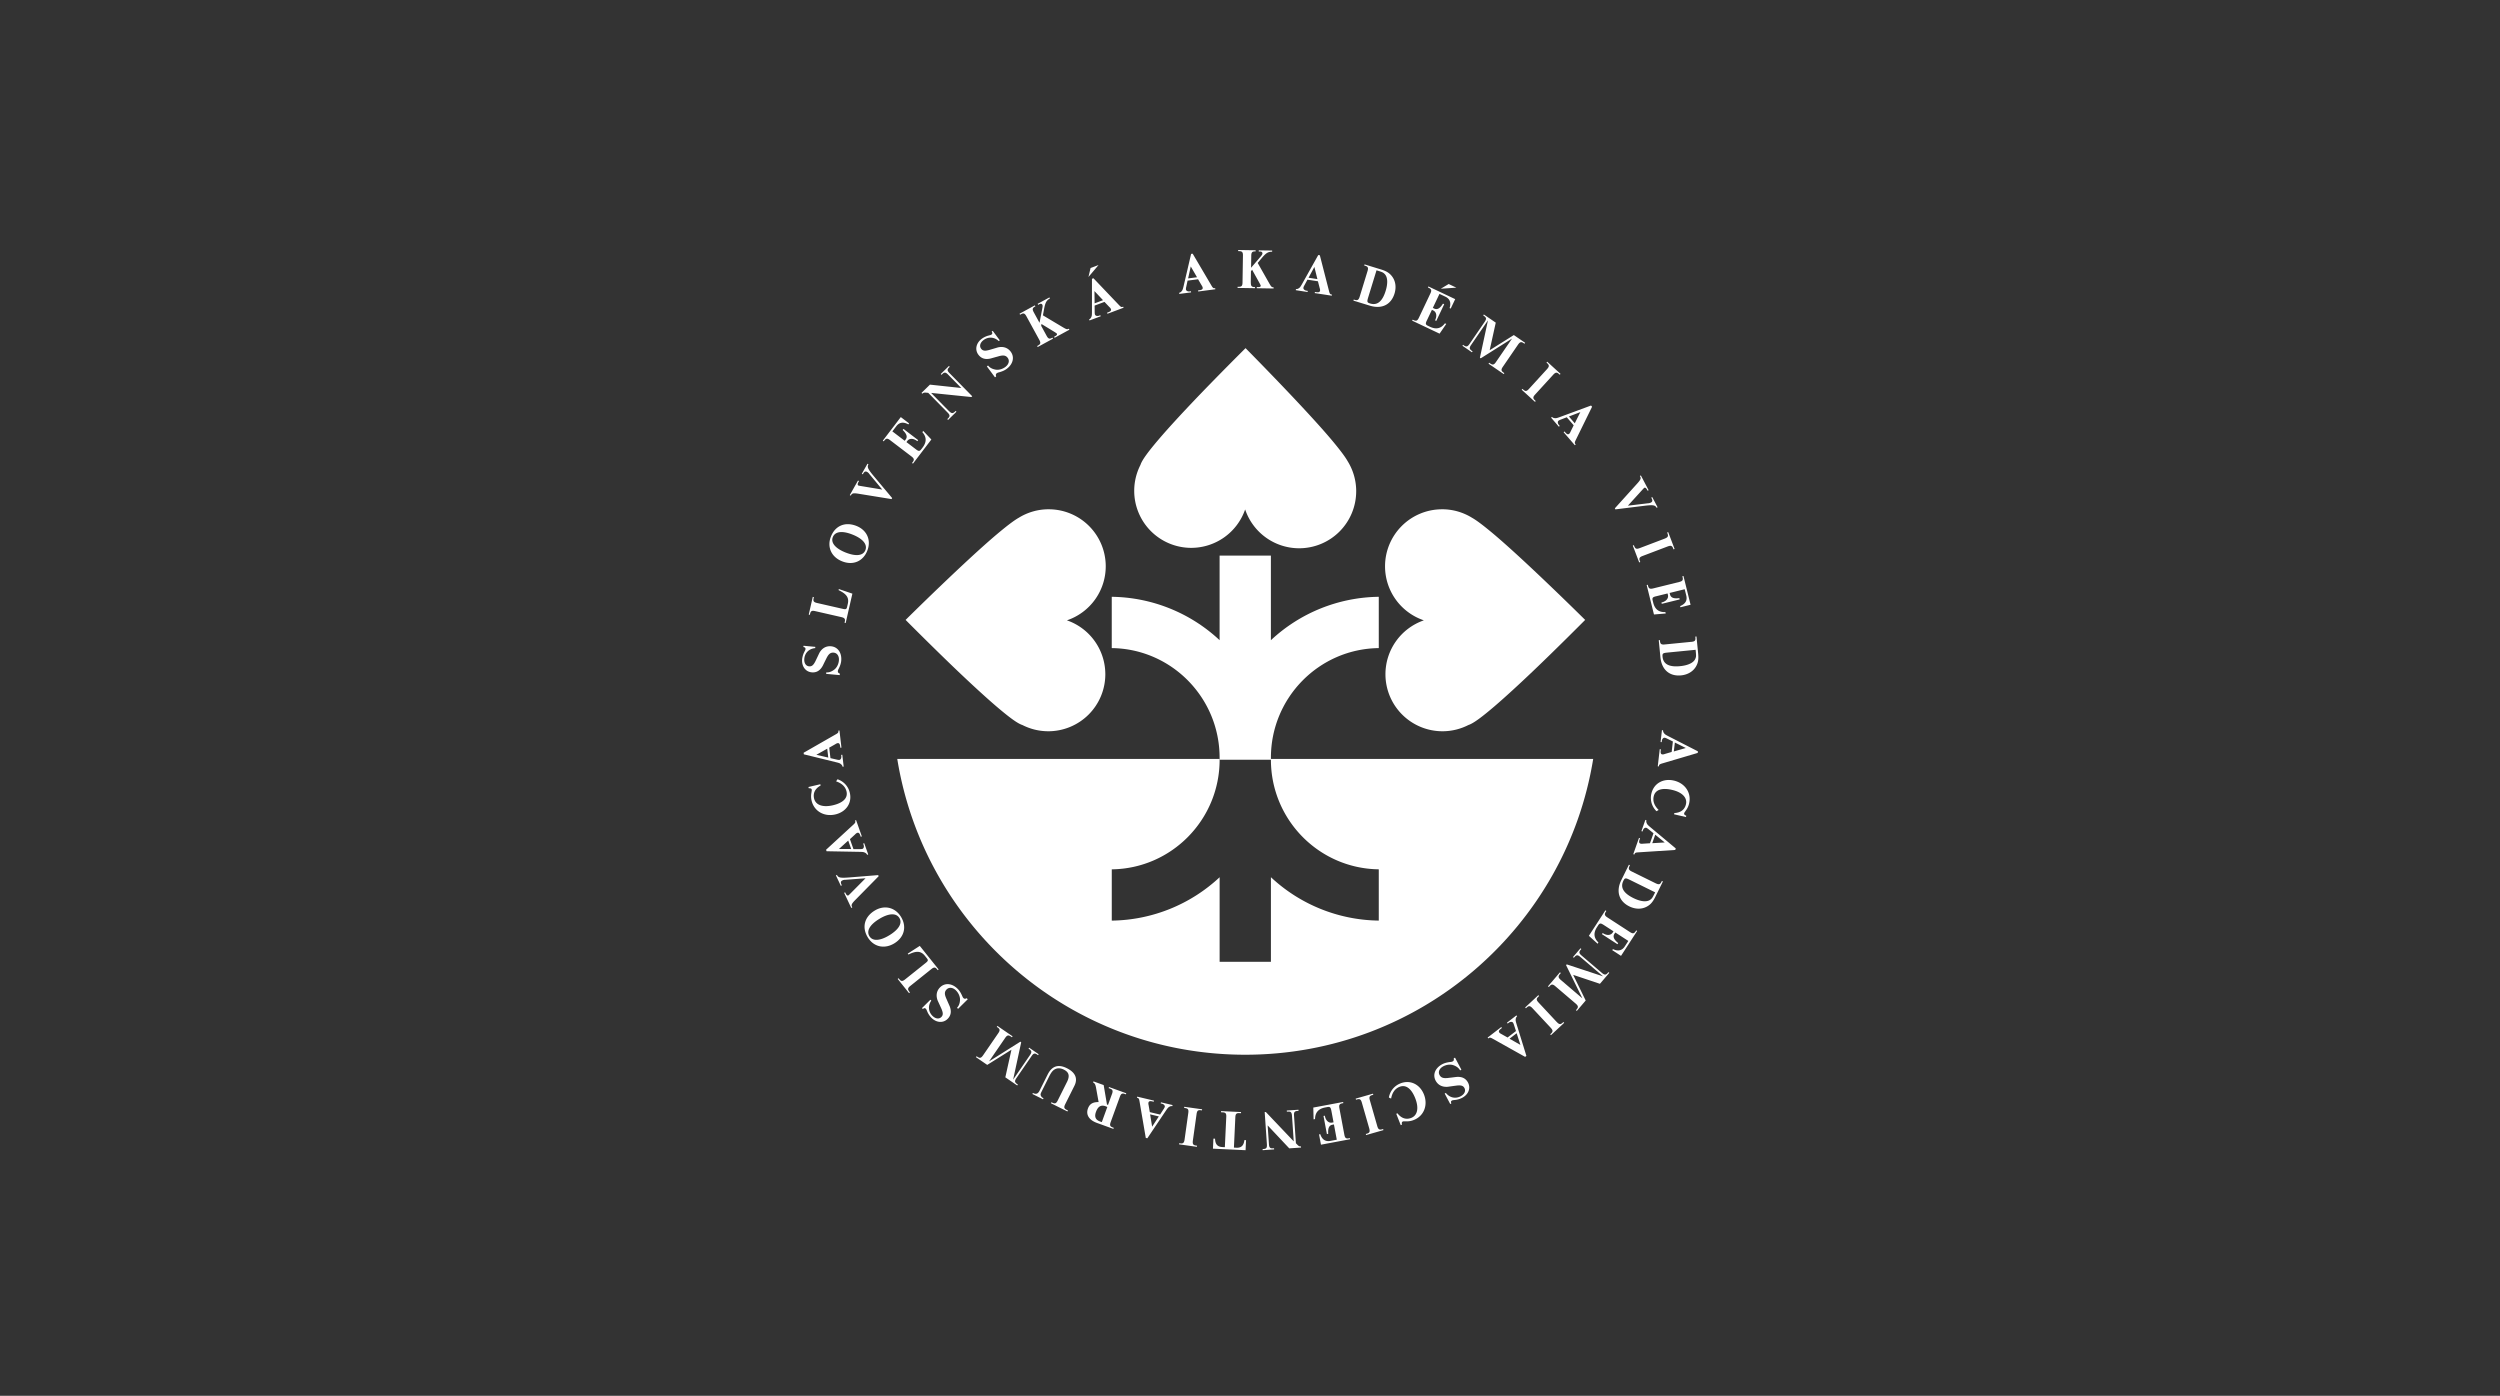
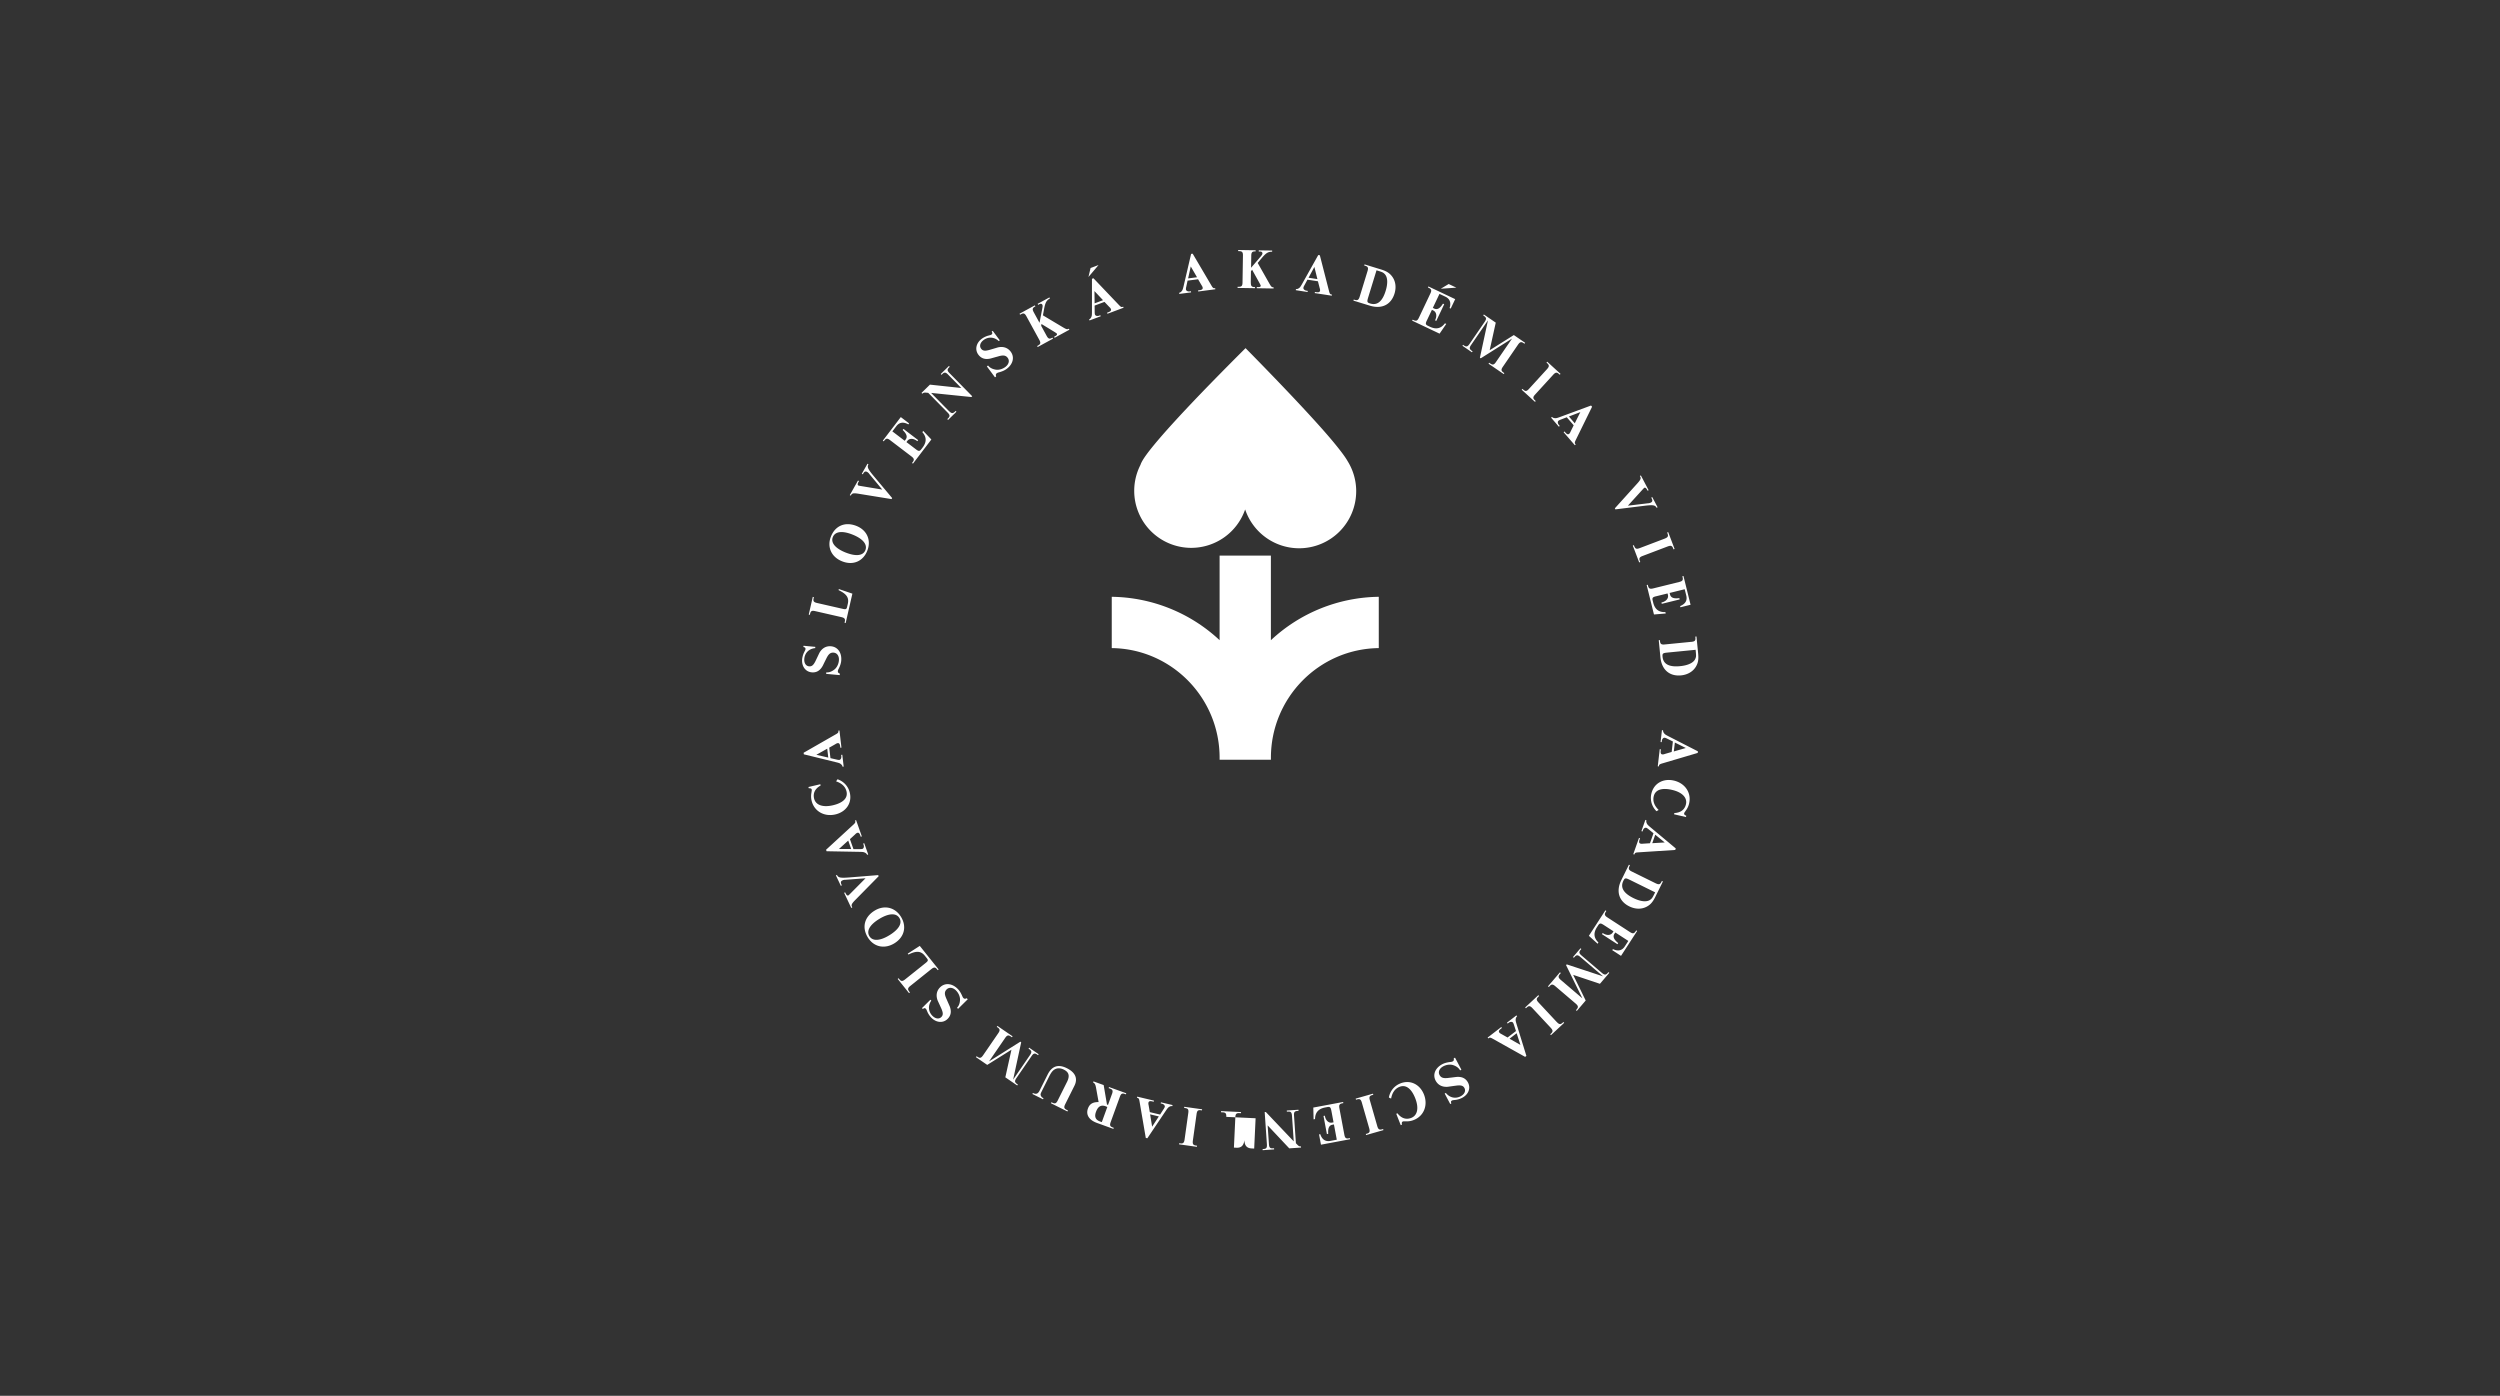
<svg xmlns="http://www.w3.org/2000/svg" width="240" height="134" fill="none">
  <rect width="100%" height="100%" fill="#333333" stroke="none" />
-   <path fill="#fff" d="m78.271 62.096-.011.124c-.585.05-.995.45-1.047 1.016-.038.407.149.703.458.732.24.022.398-.095.564-.408a.621.621 0 0 0 .053-.1c.197-.41.074-.153.368-.772.251-.458.651-.69 1.129-.645.645.06 1.043.628.972 1.395-.023.24-.1.477-.248.771a.517.517 0 0 0-.073.208c-.012.124.041.196.19.253l-.013.141-1.304-.12.013-.142c.26.019.517-.072.77-.268.242-.185.41-.52.442-.868.04-.419-.162-.727-.5-.759-.272-.024-.459.1-.638.434a.72.72 0 0 0-.053.1l-.055.11c-.141.283-.047.094-.296.602-.253.475-.606.689-1.068.645-.598-.055-.981-.585-.917-1.268.015-.162.068-.372.138-.545.034-.08.007-.021.088-.183l.068-.136a.268.268 0 0 0 .025-.096c.011-.12-.05-.18-.2-.2l.011-.125 1.136.106-.002-.002Zm3.557-5.105-.645 2.823-.106-.024.023-.102c.06-.266-.015-.374-.328-.445l-2.51-.574c-.319-.074-.432-.015-.495.257l-.022.101-.106-.024.389-1.702.106.024-.027.117c-.062.272.015.374.334.446l2.436.556c.33.076.39.051.448-.194l.064-.281c.134-.585-.108-.947-.885-1.316l.024-.105 1.302.443h-.002Zm.378-6.506c1.017.396 1.451 1.368 1.058 2.374-.4 1.026-1.364 1.441-2.405 1.034-1.042-.406-1.486-1.37-1.093-2.376.407-1.047 1.362-1.453 2.44-1.032Zm-1.002 2.566c.985.385 1.664.298 1.874-.241.213-.55-.253-1.106-1.27-1.503-.976-.38-1.646-.284-1.86.265-.209.537.256 1.088 1.256 1.48Zm2.234-7.574a.601.601 0 0 0-.192-.17c-.153-.085-.265-.042-.372.147l-.045.081-.095-.053.544-.964.094.053c-.147.262-.064.445.496 1.119l1.778 2.123-.057.1-3.23-.523c-.398-.06-.555-.038-.64.115l-.043.076-.095-.053.787-1.397.095.053-.044.076c-.098.175-.106.298-.025.343.025.013.059.02.159.04l2.142.355-1.26-1.518.003-.003Zm4.504-2.333c.248.189.348.183.504-.02l.123-.161c.4-.525.392-1.01-.025-1.48l.087-.113.78.821-1.767 2.317-.087-.066.06-.077c.169-.22.144-.35-.112-.545l-2.048-1.56c-.26-.199-.388-.193-.56.031l-.06.078-.087-.066 1.726-2.265.798.608-.073.096c-.476-.266-.86-.211-1.153.172l-.381.498 1.185.902.088-.117c.195-.257.11-.54-.286-.92l.079-.103 1.41 1.076-.08.103-.03-.022c-.347-.264-.728-.268-.927-.008l-.088.117.924.704Zm3.175-3.672c.226.23.356.238.55.047l.074-.072.078.078-.803.787-.077-.078.074-.071c.198-.195.188-.323-.038-.551l-1.866-1.899-.185-.017c-.189-.02-.274 0-.383.1l-.078-.077.81-.795 3.01.323-1.263-1.283c-.234-.238-.36-.25-.558-.055l-.074.074-.077-.078.785-.771.077.077-.066.064c-.194.19-.18.315.053.553l2.172 2.21-.078.077-3.868-.396 1.729 1.759.002-.006Zm4.864-6.801-.1.075c-.428-.403-.998-.441-1.455-.103-.328.243-.426.579-.24.83.144.193.337.234.68.147a.617.617 0 0 0 .11-.026c.435-.127.162-.046.819-.242.509-.119.947.025 1.234.41.386.52.228 1.196-.391 1.653-.193.143-.423.245-.74.33a.577.577 0 0 0-.203.083c-.1.075-.117.162-.063.311l-.113.085-.78-1.05.114-.086c.16.208.398.336.713.395.3.056.66-.042.942-.25.338-.25.434-.605.232-.877-.162-.219-.381-.275-.75-.185a.67.67 0 0 0-.109.027l-.119.034c-.305.083-.102.028-.647.18-.523.13-.917.008-1.192-.364-.357-.48-.22-1.12.332-1.53a2.04 2.04 0 0 1 .498-.26c.081-.027.02-.01.196-.057l.147-.04a.306.306 0 0 0 .089-.045c.096-.072.102-.156.015-.283l.1-.075.68.915.001-.002Zm4.495-.432c.155.283.274.33.517.196l.044-.023.053.097-1.47.804-.053-.097.09-.049c.244-.134.268-.258.115-.541l-1.238-2.265c-.154-.283-.273-.33-.517-.196l-.09.05-.053-.097 1.47-.804.053.096-.044.023c-.243.134-.267.258-.115.541l.555 1.016.276-1.43c.028-.154.028-.246-.006-.308-.055-.1-.162-.117-.293-.046l-.105.059-.053-.096 1.13-.617.053.096c-.349.204-.449.394-.573 1.066l-.101.559 1.94 1.158c.336.195.38.204.548.125l.052.096-1.417.774-.053-.096.11-.06c.149-.082.2-.16.157-.237-.019-.034-.087-.077-.212-.158l-1.268-.774-.024.181.522.957Zm4.016-5.649.202-.861.766-.287-.968 1.147v.002Zm.589 2.745.009.619c.002.115.011.2.027.241.047.128.222.174.4.106l.113-.042.038.102-1.074.402-.038-.102a.385.385 0 0 0 .194-.194c.065-.123.076-.204.078-.494v-3.208l.143-.053 2.484 2.606c.141.145.213.183.326.14l.045-.018.038.102-1.547.58-.038-.102.123-.046c.224-.084.296-.175.243-.313a.573.573 0 0 0-.145-.185l-.47-.494-.951.355.002-.002Zm.002-.215.807-.302-.823-.876.016 1.178Zm8.925-2.184-.13.606a.879.879 0 0 0-.03.24c.017.136.177.219.366.194l.119-.015.013.108-1.136.147-.013-.108a.396.396 0 0 0 .234-.145c.09-.106.119-.181.187-.464l.728-3.125.151-.02 1.827 3.103c.105.174.166.226.285.211l.049-.005.013.107-1.64.214-.013-.108.13-.017c.238-.03.328-.104.31-.25a.593.593 0 0 0-.099-.212l-.345-.587-1.006.13v-.004Zm.051-.21.855-.11-.602-1.038-.253 1.149Zm6.022.404c-.006.323.075.421.353.427h.049v.11l-1.674-.027v-.11h.106c.277.004.362-.092.366-.413l.041-2.58c.006-.322-.075-.42-.353-.426h-.103V24l1.673.026v.11h-.051c-.277-.004-.362.092-.366.413l-.019 1.157.946-1.108c.1-.119.145-.2.145-.27 0-.115-.085-.18-.232-.183h-.121v-.111l1.287.02v.11c-.405.004-.587.12-1.026.644l-.363.436 1.114 1.966c.196.336.228.364.413.377v.11l-1.615-.027v-.11l.126.003c.17.002.251-.04.253-.127 0-.037-.036-.11-.106-.241l-.721-1.299-.111.146-.017 1.09.006-.001Zm5.433-.28-.293.545a.797.797 0 0 0-.094.223c-.021.134.109.26.298.288l.119.02-.017.107-1.132-.174.017-.108a.39.39 0 0 0 .266-.075c.117-.075.164-.14.309-.394l1.566-2.8.151.022.895 3.487c.053.196.098.264.217.281l.049.008-.017.107-1.634-.25.017-.108.13.019c.238.036.343-.008.366-.153a.587.587 0 0 0-.036-.232l-.17-.66-1.002-.154h-.005Zm.105-.187.851.13-.29-1.165-.561 1.035Zm5.663-.636c.097-.314.048-.43-.224-.514l-.095-.028.033-.104 1.585.487c.52.16.809.34 1.056.666.338.446.423 1.042.236 1.648-.328 1.068-1.223 1.513-2.36 1.164l-1.586-.487.033-.104.094.029c.266.08.377.013.472-.295l.754-2.46.002-.002Zm.07 2.504c-.138.449-.117.511.191.606.672.205 1.166-.195 1.479-1.212.234-.76.193-1.351-.113-1.638-.149-.143-.206-.166-.764-.338l-.793 2.582Zm5.612 2.262c-.134.282-.107.378.125.487l.183.087c.596.283 1.07.175 1.442-.33l.128.06-.642.934-2.632-1.247.047-.098.089.041c.251.12.371.068.509-.222l1.102-2.327c.14-.296.108-.419-.147-.542l-.089-.041.048-.098 2.572 1.219-.431.907-.107-.05c.162-.521.028-.887-.406-1.093l-.566-.268-.638 1.345.134.063c.291.137.551-.004.84-.472l.119.056-.761 1.603-.119-.057.017-.034c.187-.394.112-.768-.185-.91l-.134-.062-.498 1.05Zm1.35-3.074.758-.454.74.35-1.498.104Zm7.014 4.446 1.085.744-.063.09-.084-.058c-.231-.157-.355-.119-.544.156l-1.449 2.116c-.181.266-.17.392.06.549l.085.059-.062.09-1.459-.998.062-.09.117.078c.225.155.353.123.534-.143l1.546-2.255-3.004 1.895-.081-.055.773-3.59-1.621 2.367c-.188.274-.169.393.091.572l.055.038-.063.09-.913-.626.062-.09.085.058c.23.156.353.122.534-.144l1.45-2.115c.188-.274.179-.406-.051-.564l-.085-.059.062-.09 1.143.783-.584 2.647 2.321-1.457-.002.002Zm3.181 3.276c.225-.245.234-.377.029-.564l-.078-.07.074-.081 1.277 1.166-.073.081-.078-.07c-.205-.186-.336-.166-.56.08l-1.729 1.893c-.217.237-.222.366-.017.552l.078.07-.074.081-1.277-1.166.073-.081.078.07c.205.187.332.17.549-.068l1.728-1.893Zm1.904 4.616-.577.224a.883.883 0 0 0-.217.108c-.104.089-.085.268.039.413l.078.09-.083.073-.747-.868.083-.072a.394.394 0 0 0 .251.115c.137.019.217 0 .49-.098l3.01-1.112.1.115-1.585 3.231c-.087.183-.096.264-.019.355l.032.038-.083.071-1.079-1.25.083-.073.085.1c.156.182.266.217.377.121a.56.56 0 0 0 .123-.2l.3-.611-.663-.768.002-.002Zm.202-.074.563.653.535-1.074-1.098.421Zm7.624 8.33a.628.628 0 0 0 .247-.068c.155-.081.179-.198.077-.393l-.043-.08.096-.052.515.98-.096.05c-.139-.266-.339-.296-1.209-.19l-2.748.341-.053-.101 2.193-2.429c.268-.3.332-.445.251-.6l-.042-.077.097-.051.745 1.419-.096.05-.04-.077c-.094-.179-.192-.249-.275-.207-.025.013-.047.037-.119.111l-1.461 1.606 1.959-.234.002.002Zm1.562 3.397c.312-.12.38-.233.28-.491l-.036-.096.102-.04.613 1.617-.102.04-.036-.096c-.098-.26-.224-.3-.536-.182l-2.396.91c-.3.113-.364.224-.264.485l.037.096-.102.04-.613-1.617.102-.04.038.096c.098.26.219.302.521.187l2.396-.91h-.004Zm-.845 5.538c-.302.075-.36.157-.298.406l.049.196c.158.642.541.94 1.168.908l.034.137-1.129.095-.7-2.827.106-.026.023.096c.066.27.183.33.494.255l2.5-.618c.317-.079.393-.18.325-.456l-.023-.095.106-.026.683 2.764-.974.242-.028-.117c.506-.204.704-.54.589-1.006l-.151-.61-1.446.357.036.144c.078.313.353.424.897.35l.032.127-1.721.425-.032-.127.037-.01c.423-.105.665-.4.587-.718l-.036-.143-1.128.279v-.002Zm3.417 4.369c.327-.033.416-.123.387-.406l-.009-.098.109-.012.163 1.65c.052.543 0 .877-.208 1.232-.281.483-.8.79-1.429.853-1.113.11-1.868-.546-1.985-1.729l-.162-1.649.109-.011.01.098c.026.277.134.355.453.322l2.562-.252v.002Zm-2.281 1.028c-.466.045-.517.089-.487.41.07.7.63 1.001 1.689.896.793-.078 1.321-.344 1.468-.736.074-.195.074-.255.017-.834l-2.687.264Zm.504 8.537-.557-.274a.916.916 0 0 0-.226-.087c-.136-.015-.255.12-.278.308l-.013.119-.107-.013.132-1.138.107.013a.392.392 0 0 0 .085.262c.079.114.145.16.406.295L163 72.129l-.017.151-3.451 1.021c-.195.06-.261.108-.274.227l-.006.049-.107-.014.19-1.641.108.013-.015.13c-.029.238.021.344.166.36a.566.566 0 0 0 .23-.045l.655-.192.117-1.008v.002Zm.19.1-.1.857 1.153-.332-1.053-.523v-.002Zm-1.762 6.595a1.777 1.777 0 0 1-.491-1.69c.223-.969 1.119-1.49 2.157-1.252 1.074.248 1.7 1.174 1.468 2.184a1.735 1.735 0 0 1-.266.62c-.09.125-.049.068-.134.193-.058.081-.068.102-.075.134-.027.111.022.168.2.247l-.029.123-1.143-.263.028-.122c.606-.029.993-.327 1.112-.842.145-.632-.363-1.157-1.34-1.381-.983-.227-1.61-.006-1.753.617-.106.457.051.896.472 1.311l-.208.121h.002Zm-.285 2.118-.481-.39a.952.952 0 0 0-.202-.133c-.128-.045-.276.058-.338.24l-.04.113-.103-.036.381-1.082.102.036a.386.386 0 0 0 .024.276c.053.128.108.189.331.375l2.462 2.057-.051.144-3.593.234c-.202.015-.277.047-.317.16l-.017.047-.104-.036.55-1.558.101.036-.043.122c-.079.227-.055.34.083.387a.581.581 0 0 0 .234.008l.681-.044.336-.956h.004Zm.164.137-.287.814 1.199-.07-.912-.744Zm.051 4.667c.294.145.417.115.544-.14l.043-.088.098.049-.732 1.487c-.242.488-.464.743-.827.936-.494.262-1.096.25-1.664-.029-1.004-.494-1.298-1.449-.774-2.515l.733-1.487.098.049-.044.089c-.122.249-.073.371.215.513l2.31 1.138v-.002Zm-2.483-.328c-.421-.208-.487-.197-.629.09-.311.632.008 1.183.961 1.653.715.353 1.302.404 1.636.15.164-.125.196-.178.455-.7l-2.421-1.193h-.002Zm-2.55 4.306c-.26-.17-.36-.157-.5.058l-.109.17c-.359.553-.315 1.038.136 1.474l-.078.119-.839-.76 1.585-2.444.092.058-.053.083c-.151.234-.117.36.153.536l2.159 1.402c.275.18.402.164.557-.075l.053-.083.09.058-1.549 2.39-.842-.548.066-.1c.495.23.876.145 1.136-.259l.342-.526-1.249-.812-.082.123c-.175.27-.069.547.357.895l-.072.109-1.487-.966.072-.11.032.021c.366.238.747.212.925-.062l.079-.123-.974-.632v.004Zm-1.694 7.271-.853 1-.083-.07.068-.08c.181-.21.154-.34-.098-.556l-1.95-1.664c-.245-.21-.371-.212-.553 0l-.068.079-.083-.072 1.148-1.343.083.071-.093.108c-.177.207-.158.338.085.547l2.078 1.774-1.566-3.19.064-.073 3.487 1.15-2.181-1.863c-.253-.215-.372-.211-.578.03l-.043.05-.083-.07.719-.842.083.07-.068.079c-.181.211-.159.338.085.545l1.949 1.665c.253.215.385.22.566.009l.068-.08.083.07-.9 1.053-2.57-.86 1.204 2.463Zm-2.778 2.062c.226.244.357.263.56.074l.076-.07.074.08-1.265 1.179-.073-.08.075-.07c.204-.19.193-.32-.034-.564l-1.749-1.874c-.219-.235-.347-.25-.549-.06l-.076.072-.073-.08 1.264-1.179.074.08-.076.07c-.204.19-.196.316.023.552l1.749 1.874v-.004Zm-3.914.874-.192-.589a.901.901 0 0 0-.096-.222c-.083-.108-.263-.1-.416.016l-.094.074-.066-.087.906-.7.066.087a.387.387 0 0 0-.128.243c-.025.136-.014.216.071.495l.948 3.066-.121.093-3.142-1.759c-.178-.096-.259-.111-.353-.038l-.04.03-.066-.086 1.308-1.01.066.087-.104.08c-.19.146-.23.254-.141.369.03.04.09.081.192.134l.595.334.804-.62.003.003Zm.063.206-.684.526 1.044.593-.36-1.121v.002Zm-6.907 5.789.111-.058c.363.462.921.586 1.423.32.362-.19.508-.509.362-.785-.111-.211-.296-.281-.649-.249-.036 0-.073 0-.111.01-.449.058-.168.02-.847.115-.521.041-.934-.166-1.159-.591-.304-.574-.045-1.217.634-1.576.211-.111.455-.179.781-.215a.566.566 0 0 0 .214-.051c.111-.058.141-.141.107-.298l.125-.066.613 1.157-.125.066c-.126-.228-.343-.393-.645-.498-.289-.1-.66-.059-.968.105-.372.197-.519.534-.362.833.128.241.334.328.711.296a.674.674 0 0 0 .111-.01l.121-.015c.313-.035.104-.011.666-.081.536-.049.908.13 1.125.54.281.53.049 1.14-.559 1.462a1.974 1.974 0 0 1-.532.183c-.085.014-.022.006-.202.027l-.151.019a.3.3 0 0 0-.094.032c-.106.056-.125.139-.057.277l-.111.059-.534-1.008h.002Zm-5.359.383a1.773 1.773 0 0 1 1.117-1.36c.923-.365 1.86.081 2.251 1.07.404 1.024-.006 2.066-.97 2.445a1.74 1.74 0 0 1-.662.132c-.155-.004-.083-.002-.236 0-.1 0-.123 0-.153.013-.107.042-.124.114-.091.306l-.117.045-.43-1.09.117-.046c.366.484.831.634 1.323.44.604-.238.749-.953.381-1.887-.37-.938-.906-1.33-1.5-1.096-.436.171-.709.549-.815 1.13l-.217-.102h.002Zm-1.119 2.731c.09.32.198.396.466.32l.1-.028.03.106-1.662.475-.031-.103.1-.029c.268-.077.317-.198.227-.519l-.706-2.464c-.089-.31-.194-.381-.462-.306l-.1.028-.03-.105 1.662-.476.03.104-.1.028c-.268.076-.319.195-.23.502l.706 2.465v.002Zm-4.41-1.493c-.057-.306-.136-.368-.387-.321l-.198.038c-.649.121-.968.487-.974 1.115l-.14.027-.028-1.133 2.863-.536.02.108-.096.019c-.273.051-.341.164-.281.479l.474 2.531c.06.321.158.404.437.351l.097-.019.02.107-2.798.525-.185-.987.117-.023c.174.518.498.735.97.646l.617-.115-.274-1.465-.145.027c-.317.058-.443.326-.402.873l-.128.025-.327-1.742.129-.024.007.037c.081.429.363.687.683.627l.146-.026-.214-1.142-.003-.002Zm-3.774.508c-.023-.321-.116-.414-.387-.395l-.104.008-.008-.11 1.121-.077.008.109-.104.008c-.277.019-.353.123-.33.443l.181 2.656.13.133c.13.14.21.178.357.172l.007.11-1.132.077-2.074-2.204.123 1.796c.023.333.111.425.389.406l.103-.007.008.109-1.1.076-.008-.11.093-.006c.272-.018.341-.12.319-.452l-.212-3.091.11-.008 2.679 2.819-.168-2.46-.001-.002Zm-6.307.111c.015-.321-.062-.423-.34-.436l-.164-.007.006-.11 1.917.091-.006.109-.164-.007c-.277-.014-.364.081-.379.401l-.136 2.91.24.012c.462.022.704-.208.766-.734l.158.007-.045.964-3.132-.147.045-.964.158.007c.014.531.236.782.701.802l.239.012.136-2.91Zm-3.206 2.272c-.045.33.021.443.296.481l.102.015-.015.108-1.712-.24.016-.107.101.015c.276.037.372-.053.417-.383l.355-2.54c.046-.319-.022-.427-.298-.466l-.102-.016.015-.107 1.712.24-.015.107-.102-.015c-.276-.038-.37.047-.415.366l-.355 2.54v.002Zm-3.148-2.493.336-.519a.936.936 0 0 0 .113-.213c.033-.132-.088-.268-.273-.311l-.117-.029.024-.105 1.116.264-.025.106a.395.395 0 0 0-.27.052c-.122.066-.175.127-.339.368l-1.789 2.665-.149-.036-.608-3.548c-.036-.2-.076-.27-.193-.298l-.047-.011.025-.106 1.608.383-.025.106-.128-.03c-.234-.055-.344-.021-.378.122a.625.625 0 0 0 .017.234l.115.672.987.234Zm-.12.179-.838-.2.194 1.185.644-.985Zm-4.495-2.156c.109-.302.066-.423-.197-.518l-.128-.047.038-.102 1.657.6-.038.102-.098-.035c-.263-.095-.372-.031-.481.271l-.88 2.425c-.109.302-.066.423.196.517l.099.036-.038.102-1.574-.57c-.764-.277-1.083-.787-.868-1.383.16-.442.464-.627 1.025-.621l-.229-1.278c-.066-.394-.13-.522-.302-.607l.038-.102.979.355.316 1.866.102.038.381-1.051.002.002Zm-.453 1.251a1.783 1.783 0 0 0-.166-.072c-.431-.157-.733.019-.919.538-.17.466-.046.766.385.923.045.017.107.039.175.058l.525-1.445v-.002Zm-3.874-2.391c.294-.591.203-.948-.299-1.199-.288-.143-.571-.164-.807-.056-.24.113-.387.289-.608.726l-.711 1.425c-.123.244-.132.311-.059.447.047.091.102.136.236.21l-.049.098-1.019-.51.05-.098c.307.153.488.085.65-.241l.766-1.533c.408-.815 1.019-1.015 1.844-.603.819.409 1.072.992.723 1.69l-.878 1.757c-.149.298-.119.423.134.549l.123.061-.049.098-1.582-.791.049-.098.089.044c.253.126.372.075.519-.223l.878-1.757v.004Zm-7.651-1.65-1.083-.743.063-.091.085.059c.23.157.354.119.543-.157l1.451-2.113c.183-.266.17-.393-.058-.55l-.085-.058.062-.09 1.457 1-.063.09-.117-.079c-.224-.155-.352-.123-.534.142l-1.547 2.253 3.006-1.893.081.055-.775 3.589 1.623-2.366c.188-.274.17-.393-.091-.572l-.055-.038.063-.091.913.627-.062.091-.085-.059c-.23-.159-.353-.123-.534.142l-1.451 2.113c-.19.274-.18.406.049.564l.085.059-.063.09-1.141-.783.587-2.647-2.324 1.455v.001Zm-5.457-6.259.089.089c-.338.48-.294 1.05.104 1.455.287.29.634.34.855.12.17-.167.183-.366.05-.694a.499.499 0 0 0-.041-.104c-.187-.413-.068-.154-.355-.777-.19-.487-.111-.942.23-1.28.463-.456 1.151-.394 1.693.153.168.17.302.383.432.685.05.112.072.151.112.19.088.09.177.093.317.018l.1.102-.93.92-.1-.101c.182-.189.275-.442.288-.763.013-.303-.136-.649-.381-.896-.297-.298-.663-.343-.902-.106-.195.193-.22.415-.078.768a.849.849 0 0 0 .042.104l.049.111c.126.291.041.097.27.616.202.498.137.907-.193 1.234-.426.422-1.077.375-1.56-.113a2.05 2.05 0 0 1-.329-.457c-.037-.078-.011-.019-.083-.185l-.06-.14a.287.287 0 0 0-.057-.08c-.085-.086-.17-.078-.28.024l-.09-.089.81-.802-.002-.002ZM88.3 90.807l1.809 2.261-.085.068-.064-.081c-.17-.214-.302-.22-.553-.02l-2.01 1.609c-.255.203-.281.33-.108.547l.065.081-.085.068-1.09-1.362.084-.068.075.094c.174.217.302.219.557.015l1.951-1.56c.264-.212.283-.276.127-.472l-.181-.227c-.376-.468-.81-.506-1.582-.124l-.068-.085 1.157-.746v.002Zm-4.347-3.379c.927-.576 1.965-.34 2.535.577.58.936.334 1.957-.616 2.546-.949.588-1.987.366-2.557-.551-.592-.955-.345-1.963.638-2.572Zm1.453 2.34c.898-.559 1.236-1.153.932-1.644-.31-.5-1.037-.46-1.964.115-.89.553-1.215 1.145-.904 1.645.306.491 1.023.45 1.936-.117Zm-4.283-5.307a.613.613 0 0 0-.251.059c-.159.073-.187.19-.095.388l.04.083-.098.048-.472-1 .098-.048c.129.272.327.31 1.2.242l2.76-.223.048.104-2.294 2.332c-.28.289-.351.432-.278.59l.038.078-.098.047-.685-1.449.098-.047.038.08c.087.182.18.258.266.218.024-.011.049-.036.124-.107l1.529-1.542-1.968.15v-.003Zm.807-2.946h.62c.114 0 .2-.005.24-.02.13-.046.178-.22.114-.398l-.04-.114.102-.036.382 1.08-.102.036a.39.39 0 0 0-.193-.198c-.123-.066-.202-.08-.492-.087l-3.208-.059-.051-.143 2.651-2.436c.147-.14.187-.212.145-.323l-.017-.047.104-.036.551 1.559-.102.035-.043-.122c-.08-.227-.17-.298-.308-.25a.577.577 0 0 0-.187.142l-.502.46.338.957h-.002Zm-.215-.005-.287-.814-.888.806 1.177.006-.002.002ZM80.4 74.809a1.778 1.778 0 0 1 1.183 1.304c.227.966-.35 1.83-1.387 2.072-1.074.25-2.043-.308-2.28-1.316a1.753 1.753 0 0 1-.033-.675c.026-.151.015-.081.035-.232.017-.098.017-.12.01-.153-.026-.111-.094-.14-.289-.134l-.028-.123 1.141-.266.029.123c-.53.292-.75.728-.629 1.243.148.633.833.882 1.81.653.983-.23 1.45-.702 1.304-1.324-.108-.457-.44-.781-1-.97l.132-.198.002-.004Zm-.676-2.027.604.138a.899.899 0 0 0 .24.032c.136-.015.22-.174.198-.364l-.013-.12.107-.012.134 1.138-.107.013a.393.393 0 0 0-.144-.236c-.103-.093-.179-.123-.462-.193l-3.116-.764-.017-.15 3.124-1.79c.175-.102.228-.164.213-.283l-.006-.049.108-.013.192 1.642-.107.013-.015-.13c-.029-.238-.099-.329-.246-.312a.58.58 0 0 0-.213.097l-.592.337.118 1.008v-.002Zm-.21-.053-.1-.856-1.044.588 1.145.266v.002Zm50.681-25.559v-.012a5.456 5.456 0 0 0-.813-2.87c-.287-.508-.842-1.216-1.553-2.067-2.642-3.138-8.256-8.799-8.256-8.799s-2.747 2.729-4.923 5.016c-1.219 1.281-2.451 2.613-3.408 3.732-.938 1.104-1.602 1.965-1.757 2.461a5.462 5.462 0 0 0-.6 2.468v.021a5.475 5.475 0 0 0 5.454 5.474h.02a5.48 5.48 0 0 0 5.175-3.687 5.472 5.472 0 0 0 5.166 3.727h.021a5.475 5.475 0 0 0 5.473-5.455v-.01h.001Zm-8.189 14.29v-8.12h-4.924v8.118a15.452 15.452 0 0 0-10.354-4.165v4.924c5.742.071 10.354 4.77 10.354 10.522v.196h4.926v-.196c0-5.752 4.61-10.449 10.354-10.522v-4.924a15.439 15.439 0 0 0-10.354 4.165l-.002.002Z" />
-   <path fill="#fff" d="M122.008 72.856v.077c0 5.752 4.61 10.449 10.354 10.522v4.922a15.439 15.439 0 0 1-10.354-4.165v8.12h-4.924v-8.118a15.454 15.454 0 0 1-10.354 4.165v-4.922c5.742-.072 10.354-4.77 10.354-10.522v-.077H86.137c2.604 16.102 16.568 28.396 33.404 28.396 16.836 0 30.801-12.296 33.405-28.396h-30.938v-.002ZM100.686 48.89h-.012c-1.05 0-2.034.298-2.87.813-.507.287-1.215.842-2.066 1.554-3.138 2.641-8.8 8.255-8.8 8.255s2.73 2.748 5.016 4.924c1.282 1.219 2.614 2.451 3.733 3.408 1.104.938 1.964 1.602 2.46 1.757.742.379 1.58.596 2.469.6h.021a5.475 5.475 0 0 0 5.474-5.454v-.02a5.477 5.477 0 0 0-3.687-5.175 5.476 5.476 0 0 0 3.727-5.167v-.02a5.474 5.474 0 0 0-5.456-5.473h-.009v-.002Zm37.743 0h.011c1.051 0 2.034.298 2.87.813.508.287 1.215.842 2.066 1.554 3.139 2.641 8.8 8.255 8.8 8.255s-2.729 2.748-5.016 4.924c-1.281 1.219-2.614 2.451-3.733 3.408-1.103.938-1.964 1.602-2.46 1.757a5.46 5.46 0 0 1-2.469.6h-.02a5.476 5.476 0 0 1-5.475-5.454v-.02a5.479 5.479 0 0 1 3.688-5.175 5.473 5.473 0 0 1-3.727-5.167v-.02a5.474 5.474 0 0 1 5.455-5.473h.01v-.002Z" />
+   <path fill="#fff" d="m78.271 62.096-.011.124c-.585.05-.995.45-1.047 1.016-.038.407.149.703.458.732.24.022.398-.095.564-.408a.621.621 0 0 0 .053-.1c.197-.41.074-.153.368-.772.251-.458.651-.69 1.129-.645.645.06 1.043.628.972 1.395-.023.24-.1.477-.248.771a.517.517 0 0 0-.073.208c-.012.124.041.196.19.253l-.013.141-1.304-.12.013-.142c.26.019.517-.072.77-.268.242-.185.41-.52.442-.868.04-.419-.162-.727-.5-.759-.272-.024-.459.1-.638.434a.72.72 0 0 0-.053.1l-.055.11c-.141.283-.047.094-.296.602-.253.475-.606.689-1.068.645-.598-.055-.981-.585-.917-1.268.015-.162.068-.372.138-.545.034-.08.007-.021.088-.183l.068-.136a.268.268 0 0 0 .025-.096c.011-.12-.05-.18-.2-.2l.011-.125 1.136.106-.002-.002Zm3.557-5.105-.645 2.823-.106-.024.023-.102c.06-.266-.015-.374-.328-.445l-2.51-.574c-.319-.074-.432-.015-.495.257l-.022.101-.106-.024.389-1.702.106.024-.027.117c-.062.272.015.374.334.446l2.436.556c.33.076.39.051.448-.194l.064-.281c.134-.585-.108-.947-.885-1.316l.024-.105 1.302.443h-.002Zm.378-6.506c1.017.396 1.451 1.368 1.058 2.374-.4 1.026-1.364 1.441-2.405 1.034-1.042-.406-1.486-1.37-1.093-2.376.407-1.047 1.362-1.453 2.44-1.032Zm-1.002 2.566c.985.385 1.664.298 1.874-.241.213-.55-.253-1.106-1.27-1.503-.976-.38-1.646-.284-1.86.265-.209.537.256 1.088 1.256 1.48Zm2.234-7.574a.601.601 0 0 0-.192-.17c-.153-.085-.265-.042-.372.147l-.045.081-.095-.053.544-.964.094.053c-.147.262-.064.445.496 1.119l1.778 2.123-.057.1-3.23-.523c-.398-.06-.555-.038-.64.115l-.043.076-.095-.053.787-1.397.095.053-.044.076c-.098.175-.106.298-.025.343.025.013.059.02.159.04l2.142.355-1.26-1.518.003-.003Zm4.504-2.333c.248.189.348.183.504-.02l.123-.161c.4-.525.392-1.01-.025-1.48l.087-.113.78.821-1.767 2.317-.087-.066.06-.077c.169-.22.144-.35-.112-.545l-2.048-1.56c-.26-.199-.388-.193-.56.031l-.06.078-.087-.066 1.726-2.265.798.608-.073.096c-.476-.266-.86-.211-1.153.172l-.381.498 1.185.902.088-.117c.195-.257.11-.54-.286-.92l.079-.103 1.41 1.076-.08.103-.03-.022c-.347-.264-.728-.268-.927-.008l-.088.117.924.704Zm3.175-3.672c.226.23.356.238.55.047l.074-.072.078.078-.803.787-.077-.078.074-.071c.198-.195.188-.323-.038-.551l-1.866-1.899-.185-.017c-.189-.02-.274 0-.383.1l-.078-.077.81-.795 3.01.323-1.263-1.283c-.234-.238-.36-.25-.558-.055l-.074.074-.077-.078.785-.771.077.077-.066.064c-.194.19-.18.315.053.553l2.172 2.21-.078.077-3.868-.396 1.729 1.759.002-.006Zm4.864-6.801-.1.075c-.428-.403-.998-.441-1.455-.103-.328.243-.426.579-.24.83.144.193.337.234.68.147a.617.617 0 0 0 .11-.026c.435-.127.162-.046.819-.242.509-.119.947.025 1.234.41.386.52.228 1.196-.391 1.653-.193.143-.423.245-.74.33a.577.577 0 0 0-.203.083c-.1.075-.117.162-.063.311l-.113.085-.78-1.05.114-.086c.16.208.398.336.713.395.3.056.66-.042.942-.25.338-.25.434-.605.232-.877-.162-.219-.381-.275-.75-.185a.67.67 0 0 0-.109.027l-.119.034c-.305.083-.102.028-.647.18-.523.13-.917.008-1.192-.364-.357-.48-.22-1.12.332-1.53a2.04 2.04 0 0 1 .498-.26c.081-.027.02-.01.196-.057l.147-.04a.306.306 0 0 0 .089-.045c.096-.072.102-.156.015-.283l.1-.075.68.915.001-.002Zm4.495-.432c.155.283.274.33.517.196l.044-.023.053.097-1.47.804-.053-.097.09-.049c.244-.134.268-.258.115-.541l-1.238-2.265c-.154-.283-.273-.33-.517-.196l-.09.05-.053-.097 1.47-.804.053.096-.044.023c-.243.134-.267.258-.115.541l.555 1.016.276-1.43c.028-.154.028-.246-.006-.308-.055-.1-.162-.117-.293-.046l-.105.059-.053-.096 1.13-.617.053.096c-.349.204-.449.394-.573 1.066l-.101.559 1.94 1.158c.336.195.38.204.548.125l.052.096-1.417.774-.053-.096.11-.06c.149-.082.2-.16.157-.237-.019-.034-.087-.077-.212-.158l-1.268-.774-.024.181.522.957Zm4.016-5.649.202-.861.766-.287-.968 1.147v.002Zm.589 2.745.009.619c.002.115.011.2.027.241.047.128.222.174.4.106l.113-.042.038.102-1.074.402-.038-.102a.385.385 0 0 0 .194-.194c.065-.123.076-.204.078-.494v-3.208l.143-.053 2.484 2.606c.141.145.213.183.326.14l.045-.018.038.102-1.547.58-.038-.102.123-.046c.224-.084.296-.175.243-.313a.573.573 0 0 0-.145-.185l-.47-.494-.951.355.002-.002Zm.002-.215.807-.302-.823-.876.016 1.178Zm8.925-2.184-.13.606a.879.879 0 0 0-.03.24c.017.136.177.219.366.194l.119-.015.013.108-1.136.147-.013-.108a.396.396 0 0 0 .234-.145c.09-.106.119-.181.187-.464l.728-3.125.151-.02 1.827 3.103c.105.174.166.226.285.211l.049-.005.013.107-1.64.214-.013-.108.13-.017c.238-.03.328-.104.31-.25a.593.593 0 0 0-.099-.212l-.345-.587-1.006.13v-.004Zm.051-.21.855-.11-.602-1.038-.253 1.149Zm6.022.404c-.006.323.075.421.353.427h.049v.11l-1.674-.027v-.11h.106c.277.004.362-.092.366-.413l.041-2.58c.006-.322-.075-.42-.353-.426h-.103V24l1.673.026v.11h-.051c-.277-.004-.362.092-.366.413l-.019 1.157.946-1.108c.1-.119.145-.2.145-.27 0-.115-.085-.18-.232-.183h-.121v-.111l1.287.02v.11c-.405.004-.587.12-1.026.644l-.363.436 1.114 1.966c.196.336.228.364.413.377v.11l-1.615-.027v-.11l.126.003c.17.002.251-.04.253-.127 0-.037-.036-.11-.106-.241l-.721-1.299-.111.146-.017 1.09.006-.001Zm5.433-.28-.293.545a.797.797 0 0 0-.094.223c-.021.134.109.26.298.288l.119.02-.017.107-1.132-.174.017-.108a.39.39 0 0 0 .266-.075c.117-.075.164-.14.309-.394l1.566-2.8.151.022.895 3.487c.053.196.098.264.217.281l.049.008-.017.107-1.634-.25.017-.108.13.019c.238.036.343-.008.366-.153a.587.587 0 0 0-.036-.232l-.17-.66-1.002-.154h-.005Zm.105-.187.851.13-.29-1.165-.561 1.035Zm5.663-.636c.097-.314.048-.43-.224-.514l-.095-.028.033-.104 1.585.487c.52.16.809.34 1.056.666.338.446.423 1.042.236 1.648-.328 1.068-1.223 1.513-2.36 1.164l-1.586-.487.033-.104.094.029c.266.08.377.013.472-.295l.754-2.46.002-.002Zm.07 2.504c-.138.449-.117.511.191.606.672.205 1.166-.195 1.479-1.212.234-.76.193-1.351-.113-1.638-.149-.143-.206-.166-.764-.338l-.793 2.582Zm5.612 2.262c-.134.282-.107.378.125.487l.183.087c.596.283 1.07.175 1.442-.33l.128.06-.642.934-2.632-1.247.047-.098.089.041c.251.12.371.068.509-.222l1.102-2.327c.14-.296.108-.419-.147-.542l-.089-.041.048-.098 2.572 1.219-.431.907-.107-.05c.162-.521.028-.887-.406-1.093l-.566-.268-.638 1.345.134.063c.291.137.551-.004.84-.472l.119.056-.761 1.603-.119-.057.017-.034c.187-.394.112-.768-.185-.91l-.134-.062-.498 1.05Zm1.35-3.074.758-.454.74.35-1.498.104Zm7.014 4.446 1.085.744-.063.09-.084-.058c-.231-.157-.355-.119-.544.156l-1.449 2.116c-.181.266-.17.392.06.549l.085.059-.062.09-1.459-.998.062-.09.117.078c.225.155.353.123.534-.143l1.546-2.255-3.004 1.895-.081-.055.773-3.59-1.621 2.367c-.188.274-.169.393.091.572l.055.038-.063.09-.913-.626.062-.09.085.058c.23.156.353.122.534-.144l1.45-2.115c.188-.274.179-.406-.051-.564l-.085-.059.062-.09 1.143.783-.584 2.647 2.321-1.457-.002.002Zm3.181 3.276c.225-.245.234-.377.029-.564l-.078-.07.074-.081 1.277 1.166-.073.081-.078-.07c-.205-.186-.336-.166-.56.08l-1.729 1.893c-.217.237-.222.366-.017.552l.078.07-.074.081-1.277-1.166.073-.081.078.07c.205.187.332.17.549-.068l1.728-1.893Zm1.904 4.616-.577.224a.883.883 0 0 0-.217.108c-.104.089-.085.268.039.413l.078.09-.083.073-.747-.868.083-.072a.394.394 0 0 0 .251.115c.137.019.217 0 .49-.098l3.01-1.112.1.115-1.585 3.231c-.087.183-.096.264-.019.355l.032.038-.083.071-1.079-1.25.083-.073.085.1c.156.182.266.217.377.121a.56.56 0 0 0 .123-.2l.3-.611-.663-.768.002-.002Zm.202-.074.563.653.535-1.074-1.098.421Zm7.624 8.33a.628.628 0 0 0 .247-.068c.155-.081.179-.198.077-.393l-.043-.08.096-.052.515.98-.096.05c-.139-.266-.339-.296-1.209-.19l-2.748.341-.053-.101 2.193-2.429c.268-.3.332-.445.251-.6l-.042-.077.097-.051.745 1.419-.096.05-.04-.077c-.094-.179-.192-.249-.275-.207-.025.013-.047.037-.119.111l-1.461 1.606 1.959-.234.002.002Zm1.562 3.397c.312-.12.38-.233.28-.491l-.036-.096.102-.04.613 1.617-.102.04-.036-.096c-.098-.26-.224-.3-.536-.182l-2.396.91c-.3.113-.364.224-.264.485l.037.096-.102.04-.613-1.617.102-.04.038.096c.098.26.219.302.521.187l2.396-.91h-.004Zm-.845 5.538c-.302.075-.36.157-.298.406l.049.196c.158.642.541.94 1.168.908l.034.137-1.129.095-.7-2.827.106-.026.023.096c.066.27.183.33.494.255l2.5-.618c.317-.079.393-.18.325-.456l-.023-.095.106-.026.683 2.764-.974.242-.028-.117c.506-.204.704-.54.589-1.006l-.151-.61-1.446.357.036.144c.078.313.353.424.897.35l.032.127-1.721.425-.032-.127.037-.01c.423-.105.665-.4.587-.718l-.036-.143-1.128.279v-.002Zm3.417 4.369c.327-.033.416-.123.387-.406l-.009-.098.109-.012.163 1.65c.052.543 0 .877-.208 1.232-.281.483-.8.79-1.429.853-1.113.11-1.868-.546-1.985-1.729l-.162-1.649.109-.011.01.098c.026.277.134.355.453.322l2.562-.252v.002Zm-2.281 1.028c-.466.045-.517.089-.487.41.07.7.63 1.001 1.689.896.793-.078 1.321-.344 1.468-.736.074-.195.074-.255.017-.834l-2.687.264Zm.504 8.537-.557-.274a.916.916 0 0 0-.226-.087c-.136-.015-.255.12-.278.308l-.013.119-.107-.013.132-1.138.107.013a.392.392 0 0 0 .085.262c.079.114.145.16.406.295L163 72.129l-.017.151-3.451 1.021c-.195.06-.261.108-.274.227l-.006.049-.107-.014.19-1.641.108.013-.015.13c-.029.238.021.344.166.36a.566.566 0 0 0 .23-.045l.655-.192.117-1.008v.002Zm.19.1-.1.857 1.153-.332-1.053-.523v-.002Zm-1.762 6.595a1.777 1.777 0 0 1-.491-1.69c.223-.969 1.119-1.49 2.157-1.252 1.074.248 1.7 1.174 1.468 2.184a1.735 1.735 0 0 1-.266.62c-.09.125-.049.068-.134.193-.058.081-.068.102-.075.134-.027.111.022.168.2.247l-.029.123-1.143-.263.028-.122c.606-.029.993-.327 1.112-.842.145-.632-.363-1.157-1.34-1.381-.983-.227-1.61-.006-1.753.617-.106.457.051.896.472 1.311l-.208.121h.002Zm-.285 2.118-.481-.39a.952.952 0 0 0-.202-.133c-.128-.045-.276.058-.338.24l-.04.113-.103-.036.381-1.082.102.036a.386.386 0 0 0 .024.276c.053.128.108.189.331.375l2.462 2.057-.051.144-3.593.234c-.202.015-.277.047-.317.16l-.017.047-.104-.036.55-1.558.101.036-.043.122c-.079.227-.055.34.083.387a.581.581 0 0 0 .234.008l.681-.044.336-.956h.004Zm.164.137-.287.814 1.199-.07-.912-.744Zm.051 4.667c.294.145.417.115.544-.14l.043-.088.098.049-.732 1.487c-.242.488-.464.743-.827.936-.494.262-1.096.25-1.664-.029-1.004-.494-1.298-1.449-.774-2.515l.733-1.487.098.049-.044.089c-.122.249-.073.371.215.513l2.31 1.138v-.002Zm-2.483-.328c-.421-.208-.487-.197-.629.09-.311.632.008 1.183.961 1.653.715.353 1.302.404 1.636.15.164-.125.196-.178.455-.7l-2.421-1.193h-.002Zm-2.55 4.306c-.26-.17-.36-.157-.5.058l-.109.17c-.359.553-.315 1.038.136 1.474l-.078.119-.839-.76 1.585-2.444.092.058-.053.083c-.151.234-.117.36.153.536l2.159 1.402c.275.18.402.164.557-.075l.053-.083.09.058-1.549 2.39-.842-.548.066-.1c.495.23.876.145 1.136-.259l.342-.526-1.249-.812-.082.123c-.175.27-.069.547.357.895l-.072.109-1.487-.966.072-.11.032.021c.366.238.747.212.925-.062l.079-.123-.974-.632v.004Zm-1.694 7.271-.853 1-.083-.07.068-.08c.181-.21.154-.34-.098-.556l-1.95-1.664c-.245-.21-.371-.212-.553 0l-.068.079-.083-.072 1.148-1.343.083.071-.093.108c-.177.207-.158.338.085.547l2.078 1.774-1.566-3.19.064-.073 3.487 1.15-2.181-1.863c-.253-.215-.372-.211-.578.03l-.043.05-.083-.07.719-.842.083.07-.068.079c-.181.211-.159.338.085.545l1.949 1.665c.253.215.385.22.566.009l.068-.08.083.07-.9 1.053-2.57-.86 1.204 2.463Zm-2.778 2.062c.226.244.357.263.56.074l.076-.07.074.08-1.265 1.179-.073-.08.075-.07c.204-.19.193-.32-.034-.564l-1.749-1.874c-.219-.235-.347-.25-.549-.06l-.076.072-.073-.08 1.264-1.179.074.08-.076.07c-.204.19-.196.316.023.552l1.749 1.874v-.004Zm-3.914.874-.192-.589a.901.901 0 0 0-.096-.222c-.083-.108-.263-.1-.416.016l-.094.074-.066-.087.906-.7.066.087a.387.387 0 0 0-.128.243c-.025.136-.014.216.071.495l.948 3.066-.121.093-3.142-1.759c-.178-.096-.259-.111-.353-.038l-.04.03-.066-.086 1.308-1.01.066.087-.104.08c-.19.146-.23.254-.141.369.03.04.09.081.192.134l.595.334.804-.62.003.003Zm.063.206-.684.526 1.044.593-.36-1.121v.002Zm-6.907 5.789.111-.058c.363.462.921.586 1.423.32.362-.19.508-.509.362-.785-.111-.211-.296-.281-.649-.249-.036 0-.073 0-.111.01-.449.058-.168.02-.847.115-.521.041-.934-.166-1.159-.591-.304-.574-.045-1.217.634-1.576.211-.111.455-.179.781-.215a.566.566 0 0 0 .214-.051c.111-.058.141-.141.107-.298l.125-.066.613 1.157-.125.066c-.126-.228-.343-.393-.645-.498-.289-.1-.66-.059-.968.105-.372.197-.519.534-.362.833.128.241.334.328.711.296a.674.674 0 0 0 .111-.01l.121-.015c.313-.035.104-.011.666-.081.536-.049.908.13 1.125.54.281.53.049 1.14-.559 1.462a1.974 1.974 0 0 1-.532.183c-.085.014-.022.006-.202.027l-.151.019a.3.3 0 0 0-.094.032c-.106.056-.125.139-.057.277l-.111.059-.534-1.008h.002Zm-5.359.383a1.773 1.773 0 0 1 1.117-1.36c.923-.365 1.86.081 2.251 1.07.404 1.024-.006 2.066-.97 2.445a1.74 1.74 0 0 1-.662.132c-.155-.004-.083-.002-.236 0-.1 0-.123 0-.153.013-.107.042-.124.114-.091.306l-.117.045-.43-1.09.117-.046c.366.484.831.634 1.323.44.604-.238.749-.953.381-1.887-.37-.938-.906-1.33-1.5-1.096-.436.171-.709.549-.815 1.13l-.217-.102h.002Zm-1.119 2.731c.09.32.198.396.466.32l.1-.028.03.106-1.662.475-.031-.103.1-.029c.268-.077.317-.198.227-.519l-.706-2.464c-.089-.31-.194-.381-.462-.306l-.1.028-.03-.105 1.662-.476.03.104-.1.028c-.268.076-.319.195-.23.502l.706 2.465v.002Zm-4.41-1.493c-.057-.306-.136-.368-.387-.321l-.198.038c-.649.121-.968.487-.974 1.115l-.14.027-.028-1.133 2.863-.536.02.108-.096.019c-.273.051-.341.164-.281.479l.474 2.531c.06.321.158.404.437.351l.097-.019.02.107-2.798.525-.185-.987.117-.023c.174.518.498.735.97.646l.617-.115-.274-1.465-.145.027c-.317.058-.443.326-.402.873l-.128.025-.327-1.742.129-.024.007.037c.081.429.363.687.683.627l.146-.026-.214-1.142-.003-.002Zm-3.774.508c-.023-.321-.116-.414-.387-.395l-.104.008-.008-.11 1.121-.077.008.109-.104.008c-.277.019-.353.123-.33.443l.181 2.656.13.133c.13.14.21.178.357.172l.007.11-1.132.077-2.074-2.204.123 1.796c.023.333.111.425.389.406l.103-.007.008.109-1.1.076-.008-.11.093-.006c.272-.018.341-.12.319-.452l-.212-3.091.11-.008 2.679 2.819-.168-2.46-.001-.002Zm-6.307.111c.015-.321-.062-.423-.34-.436l-.164-.007.006-.11 1.917.091-.006.109-.164-.007c-.277-.014-.364.081-.379.401l-.136 2.91.24.012c.462.022.704-.208.766-.734c.014.531.236.782.701.802l.239.012.136-2.91Zm-3.206 2.272c-.045.33.021.443.296.481l.102.015-.015.108-1.712-.24.016-.107.101.015c.276.037.372-.053.417-.383l.355-2.54c.046-.319-.022-.427-.298-.466l-.102-.016.015-.107 1.712.24-.015.107-.102-.015c-.276-.038-.37.047-.415.366l-.355 2.54v.002Zm-3.148-2.493.336-.519a.936.936 0 0 0 .113-.213c.033-.132-.088-.268-.273-.311l-.117-.029.024-.105 1.116.264-.025.106a.395.395 0 0 0-.27.052c-.122.066-.175.127-.339.368l-1.789 2.665-.149-.036-.608-3.548c-.036-.2-.076-.27-.193-.298l-.047-.011.025-.106 1.608.383-.025.106-.128-.03c-.234-.055-.344-.021-.378.122a.625.625 0 0 0 .017.234l.115.672.987.234Zm-.12.179-.838-.2.194 1.185.644-.985Zm-4.495-2.156c.109-.302.066-.423-.197-.518l-.128-.047.038-.102 1.657.6-.038.102-.098-.035c-.263-.095-.372-.031-.481.271l-.88 2.425c-.109.302-.066.423.196.517l.099.036-.038.102-1.574-.57c-.764-.277-1.083-.787-.868-1.383.16-.442.464-.627 1.025-.621l-.229-1.278c-.066-.394-.13-.522-.302-.607l.038-.102.979.355.316 1.866.102.038.381-1.051.002.002Zm-.453 1.251a1.783 1.783 0 0 0-.166-.072c-.431-.157-.733.019-.919.538-.17.466-.046.766.385.923.045.017.107.039.175.058l.525-1.445v-.002Zm-3.874-2.391c.294-.591.203-.948-.299-1.199-.288-.143-.571-.164-.807-.056-.24.113-.387.289-.608.726l-.711 1.425c-.123.244-.132.311-.059.447.047.091.102.136.236.21l-.049.098-1.019-.51.05-.098c.307.153.488.085.65-.241l.766-1.533c.408-.815 1.019-1.015 1.844-.603.819.409 1.072.992.723 1.69l-.878 1.757c-.149.298-.119.423.134.549l.123.061-.049.098-1.582-.791.049-.098.089.044c.253.126.372.075.519-.223l.878-1.757v.004Zm-7.651-1.65-1.083-.743.063-.091.085.059c.23.157.354.119.543-.157l1.451-2.113c.183-.266.17-.393-.058-.55l-.085-.058.062-.09 1.457 1-.063.09-.117-.079c-.224-.155-.352-.123-.534.142l-1.547 2.253 3.006-1.893.081.055-.775 3.589 1.623-2.366c.188-.274.17-.393-.091-.572l-.055-.038.063-.091.913.627-.062.091-.085-.059c-.23-.159-.353-.123-.534.142l-1.451 2.113c-.19.274-.18.406.049.564l.085.059-.063.09-1.141-.783.587-2.647-2.324 1.455v.001Zm-5.457-6.259.089.089c-.338.48-.294 1.05.104 1.455.287.29.634.34.855.12.17-.167.183-.366.05-.694a.499.499 0 0 0-.041-.104c-.187-.413-.068-.154-.355-.777-.19-.487-.111-.942.23-1.28.463-.456 1.151-.394 1.693.153.168.17.302.383.432.685.05.112.072.151.112.19.088.09.177.093.317.018l.1.102-.93.92-.1-.101c.182-.189.275-.442.288-.763.013-.303-.136-.649-.381-.896-.297-.298-.663-.343-.902-.106-.195.193-.22.415-.078.768a.849.849 0 0 0 .042.104l.049.111c.126.291.041.097.27.616.202.498.137.907-.193 1.234-.426.422-1.077.375-1.56-.113a2.05 2.05 0 0 1-.329-.457c-.037-.078-.011-.019-.083-.185l-.06-.14a.287.287 0 0 0-.057-.08c-.085-.086-.17-.078-.28.024l-.09-.089.81-.802-.002-.002ZM88.3 90.807l1.809 2.261-.085.068-.064-.081c-.17-.214-.302-.22-.553-.02l-2.01 1.609c-.255.203-.281.33-.108.547l.065.081-.085.068-1.09-1.362.084-.068.075.094c.174.217.302.219.557.015l1.951-1.56c.264-.212.283-.276.127-.472l-.181-.227c-.376-.468-.81-.506-1.582-.124l-.068-.085 1.157-.746v.002Zm-4.347-3.379c.927-.576 1.965-.34 2.535.577.58.936.334 1.957-.616 2.546-.949.588-1.987.366-2.557-.551-.592-.955-.345-1.963.638-2.572Zm1.453 2.34c.898-.559 1.236-1.153.932-1.644-.31-.5-1.037-.46-1.964.115-.89.553-1.215 1.145-.904 1.645.306.491 1.023.45 1.936-.117Zm-4.283-5.307a.613.613 0 0 0-.251.059c-.159.073-.187.19-.095.388l.04.083-.098.048-.472-1 .098-.048c.129.272.327.31 1.2.242l2.76-.223.048.104-2.294 2.332c-.28.289-.351.432-.278.59l.038.078-.098.047-.685-1.449.098-.047.038.08c.087.182.18.258.266.218.024-.011.049-.036.124-.107l1.529-1.542-1.968.15v-.003Zm.807-2.946h.62c.114 0 .2-.005.24-.02.13-.046.178-.22.114-.398l-.04-.114.102-.036.382 1.08-.102.036a.39.39 0 0 0-.193-.198c-.123-.066-.202-.08-.492-.087l-3.208-.059-.051-.143 2.651-2.436c.147-.14.187-.212.145-.323l-.017-.047.104-.036.551 1.559-.102.035-.043-.122c-.08-.227-.17-.298-.308-.25a.577.577 0 0 0-.187.142l-.502.46.338.957h-.002Zm-.215-.005-.287-.814-.888.806 1.177.006-.002.002ZM80.4 74.809a1.778 1.778 0 0 1 1.183 1.304c.227.966-.35 1.83-1.387 2.072-1.074.25-2.043-.308-2.28-1.316a1.753 1.753 0 0 1-.033-.675c.026-.151.015-.081.035-.232.017-.098.017-.12.01-.153-.026-.111-.094-.14-.289-.134l-.028-.123 1.141-.266.029.123c-.53.292-.75.728-.629 1.243.148.633.833.882 1.81.653.983-.23 1.45-.702 1.304-1.324-.108-.457-.44-.781-1-.97l.132-.198.002-.004Zm-.676-2.027.604.138a.899.899 0 0 0 .24.032c.136-.015.22-.174.198-.364l-.013-.12.107-.012.134 1.138-.107.013a.393.393 0 0 0-.144-.236c-.103-.093-.179-.123-.462-.193l-3.116-.764-.017-.15 3.124-1.79c.175-.102.228-.164.213-.283l-.006-.049.108-.013.192 1.642-.107.013-.015-.13c-.029-.238-.099-.329-.246-.312a.58.58 0 0 0-.213.097l-.592.337.118 1.008v-.002Zm-.21-.053-.1-.856-1.044.588 1.145.266v.002Zm50.681-25.559v-.012a5.456 5.456 0 0 0-.813-2.87c-.287-.508-.842-1.216-1.553-2.067-2.642-3.138-8.256-8.799-8.256-8.799s-2.747 2.729-4.923 5.016c-1.219 1.281-2.451 2.613-3.408 3.732-.938 1.104-1.602 1.965-1.757 2.461a5.462 5.462 0 0 0-.6 2.468v.021a5.475 5.475 0 0 0 5.454 5.474h.02a5.48 5.48 0 0 0 5.175-3.687 5.472 5.472 0 0 0 5.166 3.727h.021a5.475 5.475 0 0 0 5.473-5.455v-.01h.001Zm-8.189 14.29v-8.12h-4.924v8.118a15.452 15.452 0 0 0-10.354-4.165v4.924c5.742.071 10.354 4.77 10.354 10.522v.196h4.926v-.196c0-5.752 4.61-10.449 10.354-10.522v-4.924a15.439 15.439 0 0 0-10.354 4.165l-.002.002Z" />
</svg>